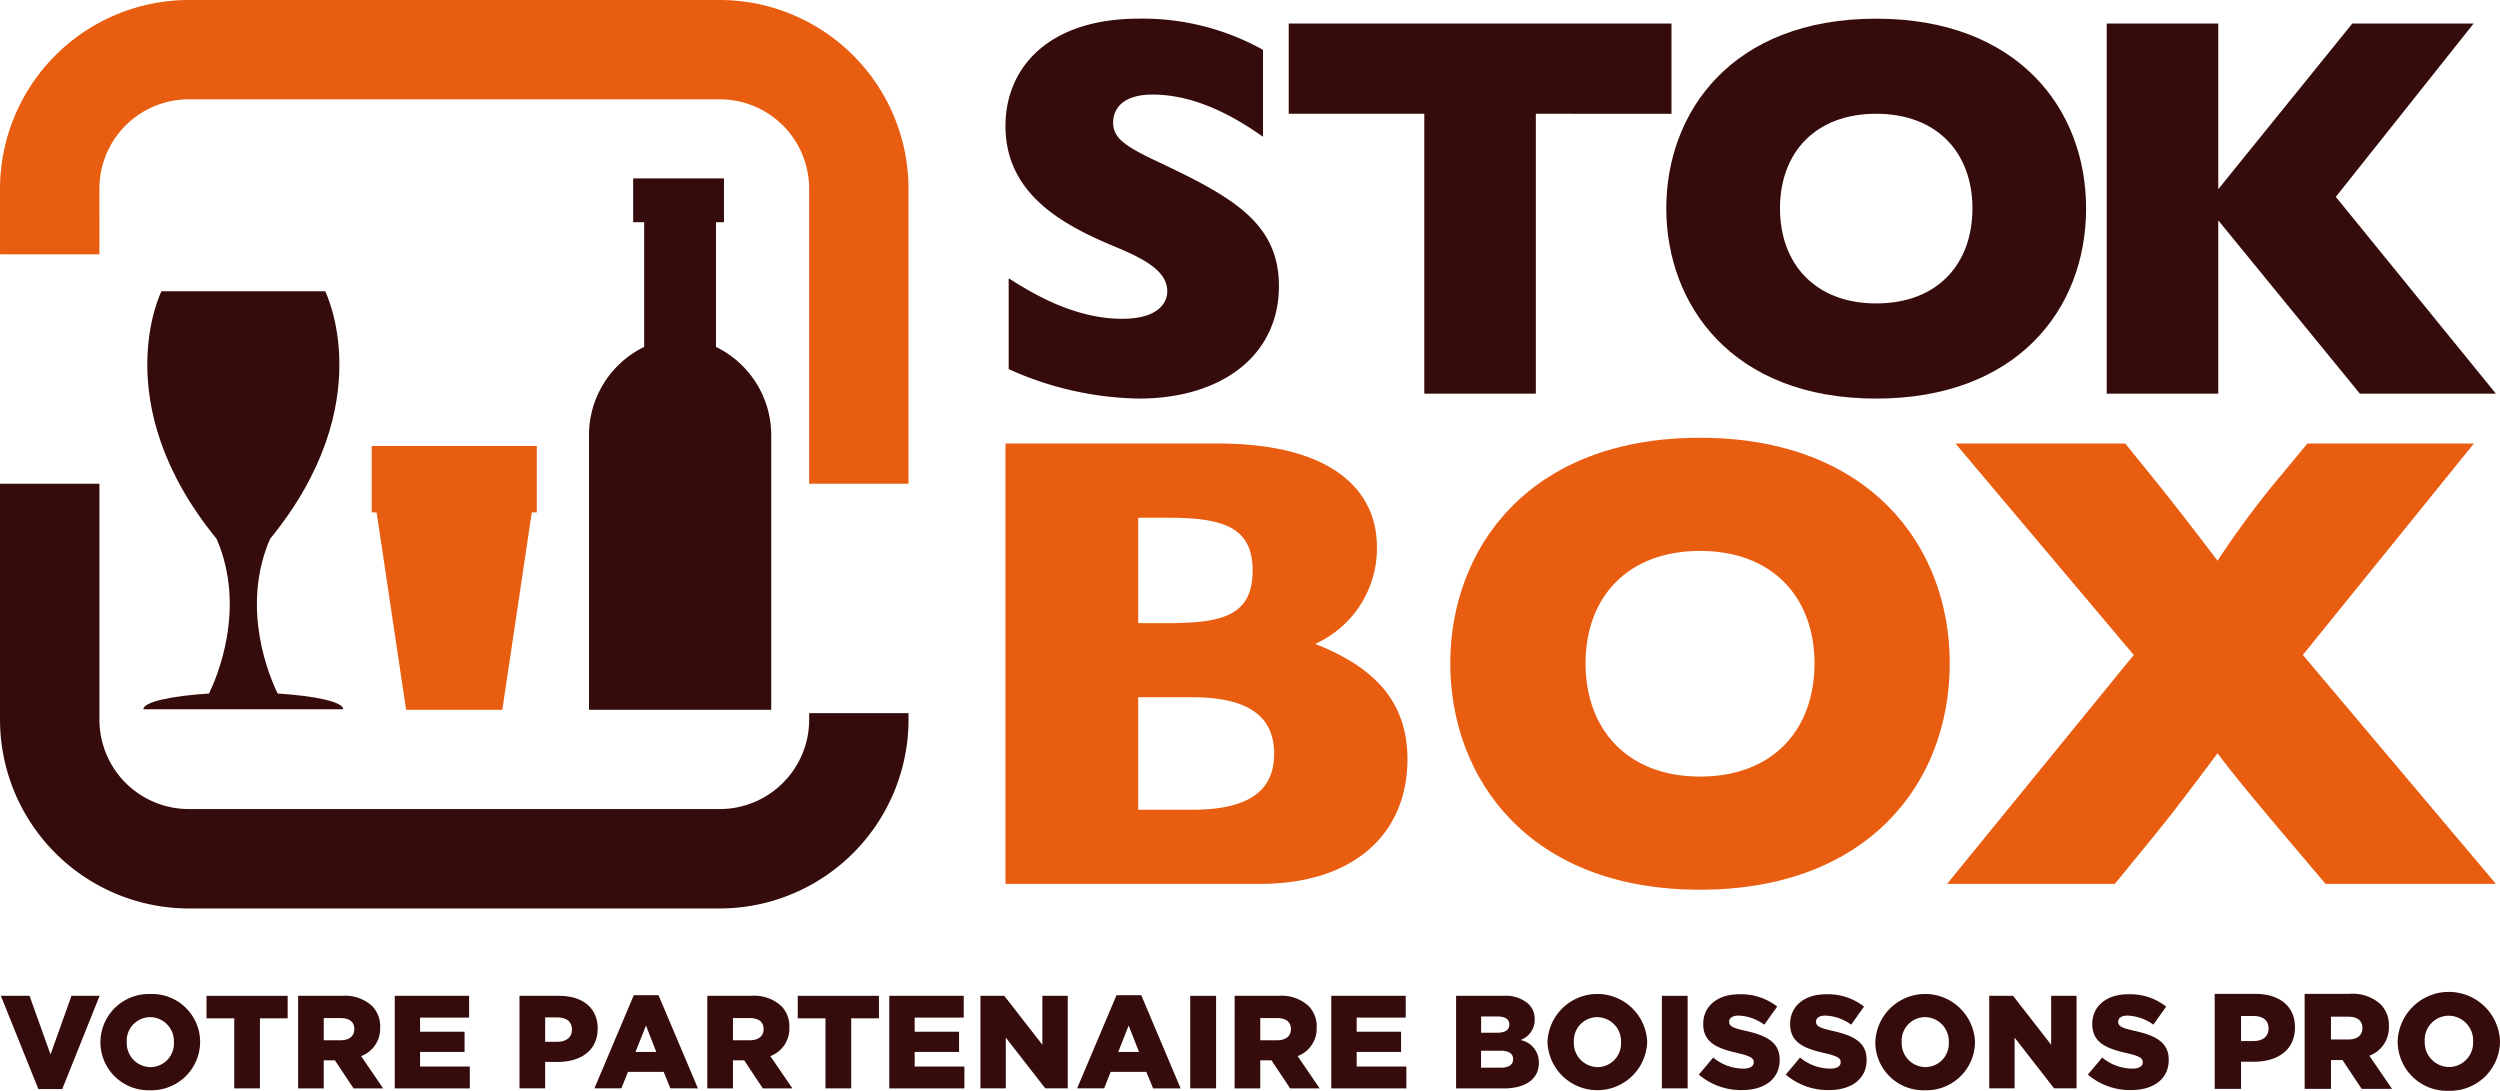
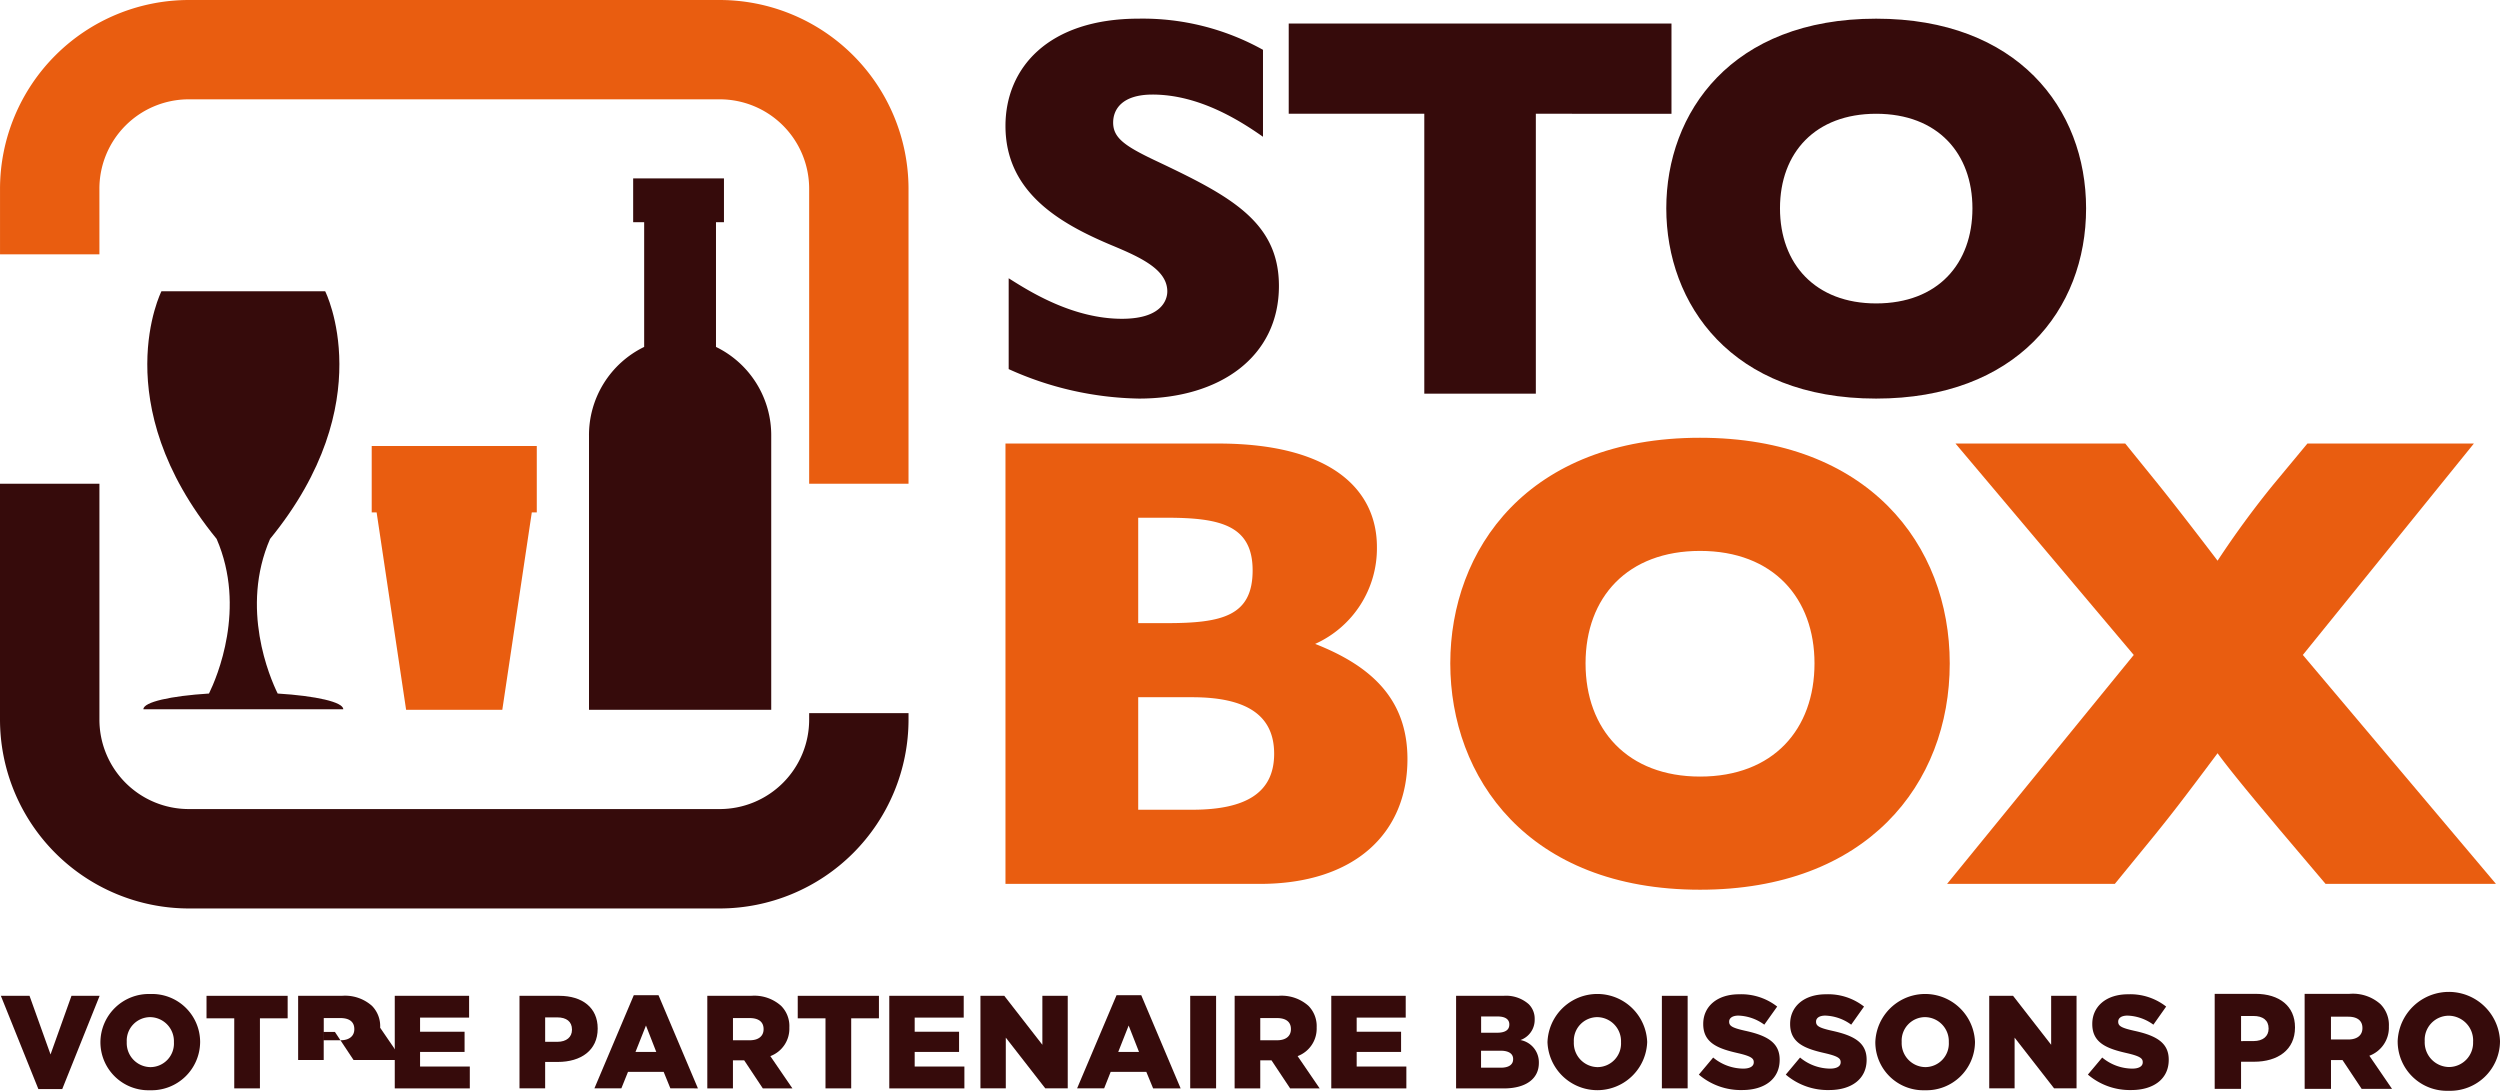
<svg xmlns="http://www.w3.org/2000/svg" width="238.778" height="104.182" viewBox="0 0 238.778 104.182">
  <g id="Groupe_2" data-name="Groupe 2" transform="translate(-53 -47)">
    <path id="Tracé_1" data-name="Tracé 1" d="M190.918,85.56h3.893c2.289,0,3.777,1.18,3.777,3.189v.033c0,2.137-1.654,3.263-3.911,3.263h-1.241v2.591h-2.518Zm3.711,4.511c.9,0,1.438-.461,1.438-1.179v-.024c0-.781-.541-1.194-1.45-1.194h-1.181v2.4Z" transform="translate(73.61 56.363)" fill="#360b0b" />
    <path id="Tracé_2" data-name="Tracé 2" d="M198.112,85.56H202.4a3.951,3.951,0,0,1,2.952.983,2.815,2.815,0,0,1,.807,2.121v.026a2.866,2.866,0,0,1-1.865,2.783l2.165,3.164h-2.9l-1.829-2.752h-1.1v2.752h-2.515Zm4.174,4.36c.856,0,1.346-.419,1.346-1.078v-.024c0-.719-.519-1.075-1.36-1.075h-1.645V89.92Z" transform="translate(75.006 56.363)" fill="#360b0b" />
    <path id="Tracé_3" data-name="Tracé 3" d="M205.553,90.147v-.023a4.891,4.891,0,0,1,9.775-.027v.027a4.76,4.76,0,0,1-4.9,4.724,4.71,4.71,0,0,1-4.873-4.7m7.206,0v-.023a2.359,2.359,0,0,0-2.333-2.447,2.3,2.3,0,0,0-2.29,2.419v.027a2.355,2.355,0,0,0,2.319,2.455,2.316,2.316,0,0,0,2.3-2.432" transform="translate(76.45 56.334)" fill="#360b0b" />
    <path id="Tracé_4" data-name="Tracé 4" d="M118.79,18.838c-2.031-1.419-6-4.031-10.547-4.031-2.923,0-3.765,1.421-3.765,2.674,0,1.46,1.1,2.24,4.078,3.651,7.051,3.336,11.756,5.79,11.756,11.955,0,6.742-5.6,10.757-13.373,10.757A31.336,31.336,0,0,1,94.5,41.028V32.351c1.987,1.262,6.118,3.872,10.819,3.872,4.228,0,4.332-2.247,4.332-2.61,0-2.087-2.508-3.247-5.377-4.438C99.321,27.088,94.194,24.109,94.194,17.8c0-5.483,4.022-10.244,12.744-10.244a23.639,23.639,0,0,1,11.852,2.977Z" transform="translate(54.84 41.225)" fill="#360b0b" />
    <path id="Tracé_5" data-name="Tracé 5" d="M153.409,7.948v8.616H140.454V43.3H129.8V16.564H116.851V7.948Z" transform="translate(59.236 41.302)" fill="#360b0b" />
    <path id="Tracé_6" data-name="Tracé 6" d="M167.093,43.843c-13.83,0-20.041-9.032-20.041-18.171s6.212-18.114,20.041-18.114c13.477,0,20.055,8.563,20.055,18.114,0,9.718-6.678,18.171-20.055,18.171m0-9.089c5.907,0,9.2-3.8,9.2-9.082,0-5.223-3.292-9.032-9.2-9.032-5.792,0-9.181,3.705-9.181,9.032s3.389,9.082,9.181,9.082" transform="translate(65.097 41.226)" fill="#360b0b" />
-     <path id="Tracé_7" data-name="Tracé 7" d="M192.936,7.948V23.765l12.8-15.817h11.589L204.162,24.5l15.294,18.8H206.463L192.936,26.748V43.3H182.283V7.948Z" transform="translate(71.934 41.302)" fill="#360b0b" />
    <path id="Tracé_8" data-name="Tracé 8" d="M114.509,41.542c10.807,0,15.162,4.412,15.162,9.882a10.005,10.005,0,0,1-5.9,9.255c5.213,2.054,8.816,5.16,8.816,11,0,7.077-5.033,11.922-14.105,11.922H94.194V41.542Zm-7.637,7.086V58.695H109.6c5.286,0,8.2-.683,8.2-5.037s-3.176-5.031-8.266-5.031Zm0,17.144V76.518h5.155c5.219,0,7.829-1.68,7.829-5.346s-2.61-5.4-7.829-5.4Z" transform="translate(54.84 47.821)" fill="#e95d10" />
    <path id="Tracé_9" data-name="Tracé 9" d="M153.628,84.247c-16.464,0-23.854-10.737-23.854-21.617s7.39-21.55,23.854-21.55c16.025,0,23.85,10.182,23.85,21.55,0,11.562-7.95,21.617-23.85,21.617m0-10.807c7.017,0,10.933-4.534,10.933-10.81,0-6.208-3.915-10.743-10.933-10.743-6.9,0-10.934,4.4-10.934,10.743s4.036,10.81,10.934,10.81" transform="translate(61.744 47.731)" fill="#e95d10" />
    <path id="Tracé_10" data-name="Tracé 10" d="M186.528,41.542l2.863,3.536c1.428,1.752,3.971,5.045,5.956,7.654a88.784,88.784,0,0,1,5.28-7.215l3.3-3.975h15.9L203.491,61.734,221.935,83.6H205.662L201.19,78.32c-.5-.616-4.225-4.971-5.843-7.2-3.476,4.651-4.408,5.837-5.956,7.758l-3.856,4.72H169.513l17.829-21.863L170.315,41.542Z" transform="translate(69.456 47.821)" fill="#e95d10" />
    <path id="Tracé_11" data-name="Tracé 11" d="M73.011,36.43V24.518h.762V20.333H65.1v4.185h1.051V36.43a9.362,9.362,0,0,0-5.269,8.539V71.087H78.287V44.969a9.38,9.38,0,0,0-5.277-8.539" transform="translate(48.374 43.705)" fill="#360b0b" />
    <path id="Tracé_12" data-name="Tracé 12" d="M23.262,24.087A8.535,8.535,0,0,1,31.8,15.551H82.509a8.539,8.539,0,0,1,8.543,8.536V52.266h9.49V24.087A18.053,18.053,0,0,0,82.509,6.064H31.8a18.055,18.055,0,0,0-18.03,18.023v6.266h9.494Z" transform="translate(39.232 40.936)" fill="#e95d10" />
    <path id="Tracé_13" data-name="Tracé 13" d="M91.052,66.67v.619a8.541,8.541,0,0,1-8.543,8.54H31.8a8.538,8.538,0,0,1-8.536-8.54V44.757H13.768V67.289A18.058,18.058,0,0,0,31.8,85.324H82.509a18.057,18.057,0,0,0,18.034-18.035V66.67Z" transform="translate(39.232 48.445)" fill="#360b0b" />
    <path id="Tracé_14" data-name="Tracé 14" d="M43.5,41.738V48.08h.469l2.817,18.853h9.188L58.791,48.08h.476V41.738Z" transform="translate(45.002 47.859)" fill="#e95d10" />
    <path id="Tracé_15" data-name="Tracé 15" d="M13.837,85.718h2.738l2.006,5.6,2-5.6h2.689L19.7,94.624H17.42Z" transform="translate(39.245 56.394)" fill="#360b0b" />
    <path id="Tracé_16" data-name="Tracé 16" d="M21.8,90.188v-.024a4.628,4.628,0,0,1,4.77-4.591,4.593,4.593,0,0,1,4.754,4.566v.025a4.638,4.638,0,0,1-4.776,4.6A4.591,4.591,0,0,1,21.8,90.188m7.02,0v-.024a2.3,2.3,0,0,0-2.272-2.382,2.247,2.247,0,0,0-2.233,2.357v.025a2.294,2.294,0,0,0,2.256,2.392,2.257,2.257,0,0,0,2.25-2.368" transform="translate(40.791 56.366)" fill="#360b0b" />
    <path id="Tracé_17" data-name="Tracé 17" d="M32.936,87.867H30.287V85.718h7.749v2.149H35.388v6.691H32.936Z" transform="translate(42.438 56.394)" fill="#360b0b" />
-     <path id="Tracé_18" data-name="Tracé 18" d="M37.615,85.718h4.174a3.863,3.863,0,0,1,2.878.958,2.759,2.759,0,0,1,.783,2.065v.025a2.8,2.8,0,0,1-1.819,2.711l2.105,3.082H42.908l-1.78-2.681h-1.07v2.681H37.615Zm4.059,4.245c.83,0,1.307-.408,1.307-1.05v-.024c0-.7-.494-1.046-1.318-1.046h-1.6v2.119Z" transform="translate(43.86 56.394)" fill="#360b0b" />
+     <path id="Tracé_18" data-name="Tracé 18" d="M37.615,85.718h4.174a3.863,3.863,0,0,1,2.878.958,2.759,2.759,0,0,1,.783,2.065v.025l2.105,3.082H42.908l-1.78-2.681h-1.07v2.681H37.615Zm4.059,4.245c.83,0,1.307-.408,1.307-1.05v-.024c0-.7-.494-1.046-1.318-1.046h-1.6v2.119Z" transform="translate(43.86 56.394)" fill="#360b0b" />
    <path id="Tracé_19" data-name="Tracé 19" d="M45.344,85.718h7.1V87.8H47.761v1.347h4.251v1.929H47.761V92.47h4.751v2.088H45.344Z" transform="translate(45.36 56.394)" fill="#360b0b" />
    <path id="Tracé_20" data-name="Tracé 20" d="M55.321,85.718h3.791c2.229,0,3.678,1.147,3.678,3.106v.032c0,2.081-1.611,3.177-3.808,3.177h-1.21v2.524H55.321Zm3.614,4.393c.873,0,1.4-.449,1.4-1.149V88.94c0-.761-.527-1.163-1.411-1.163H57.772v2.334Z" transform="translate(47.296 56.394)" fill="#360b0b" />
    <path id="Tracé_21" data-name="Tracé 21" d="M65.076,85.667h2.359l3.765,8.9H68.569l-.639-1.573H64.521l-.633,1.573H61.314Zm2.146,5.419-.984-2.521-1,2.521Z" transform="translate(48.459 56.384)" fill="#360b0b" />
    <path id="Tracé_22" data-name="Tracé 22" d="M70.344,85.718H74.52a3.838,3.838,0,0,1,2.874.958,2.734,2.734,0,0,1,.787,2.065v.025a2.793,2.793,0,0,1-1.816,2.711l2.108,3.082H75.647l-1.78-2.681H72.793v2.681H70.344Zm4.066,4.245c.833,0,1.31-.408,1.31-1.05v-.024c0-.7-.506-1.046-1.324-1.046h-1.6v2.119Z" transform="translate(50.211 56.394)" fill="#360b0b" />
    <path id="Tracé_23" data-name="Tracé 23" d="M80.229,87.867H77.578V85.718h7.755v2.149H82.684v6.691H80.229Z" transform="translate(51.615 56.394)" fill="#360b0b" />
    <path id="Tracé_24" data-name="Tracé 24" d="M84.9,85.718h7.11V87.8H87.326v1.347h4.239v1.929H87.326V92.47h4.748v2.088H84.9Z" transform="translate(53.036 56.394)" fill="#360b0b" />
    <path id="Tracé_25" data-name="Tracé 25" d="M92.192,85.718H94.47l3.637,4.676V85.718h2.423v8.839H98.385l-3.771-4.846v4.846H92.192Z" transform="translate(54.451 56.394)" fill="#360b0b" />
    <path id="Tracé_26" data-name="Tracé 26" d="M103.691,85.667h2.359l3.762,8.9h-2.628l-.648-1.573H103.13l-.623,1.573H99.924Zm2.146,5.419-.989-2.521-.995,2.521Z" transform="translate(55.951 56.384)" fill="#360b0b" />
    <rect id="Rectangle_1" data-name="Rectangle 1" width="2.472" height="8.839" transform="translate(166.678 142.112)" fill="#360b0b" />
    <path id="Tracé_27" data-name="Tracé 27" d="M112.526,85.718H116.7a3.856,3.856,0,0,1,2.876.958,2.759,2.759,0,0,1,.783,2.065v.025a2.8,2.8,0,0,1-1.819,2.711l2.105,3.082h-2.819l-1.782-2.681h-1.072v2.681h-2.449Zm4.062,4.245c.838,0,1.312-.408,1.312-1.05v-.024c0-.7-.5-1.046-1.327-1.046h-1.6v2.119Z" transform="translate(58.397 56.394)" fill="#360b0b" />
    <path id="Tracé_28" data-name="Tracé 28" d="M120.255,85.718h7.11V87.8h-4.684v1.347h4.241v1.929h-4.241V92.47h4.745v2.088h-7.171Z" transform="translate(59.897 56.394)" fill="#360b0b" />
    <path id="Tracé_29" data-name="Tracé 29" d="M130.239,85.718h4.531a3.263,3.263,0,0,1,2.408.8,1.946,1.946,0,0,1,.567,1.426v.035a2.041,2.041,0,0,1-1.359,1.963,2.152,2.152,0,0,1,1.758,2.168v.024c0,1.512-1.247,2.429-3.352,2.429h-4.554Zm3.927,3.525c.743,0,1.157-.258,1.157-.773v-.029c0-.468-.382-.749-1.1-.749h-1.594v1.55Zm.346,3.34c.752,0,1.175-.287,1.175-.807V91.75c0-.472-.376-.79-1.2-.79h-1.865v1.623Z" transform="translate(61.834 56.394)" fill="#360b0b" />
    <path id="Tracé_30" data-name="Tracé 30" d="M137.55,90.188v-.024a4.764,4.764,0,0,1,9.521-.025v.025a4.764,4.764,0,0,1-9.521.024m7.023,0v-.024a2.3,2.3,0,0,0-2.272-2.382,2.249,2.249,0,0,0-2.235,2.357v.025a2.3,2.3,0,0,0,2.26,2.392,2.257,2.257,0,0,0,2.247-2.368" transform="translate(63.253 56.366)" fill="#360b0b" />
    <rect id="Rectangle_2" data-name="Rectangle 2" width="2.461" height="8.839" transform="translate(211.728 142.112)" fill="#360b0b" />
    <path id="Tracé_31" data-name="Tracé 31" d="M149.658,93.266l1.367-1.628a4.548,4.548,0,0,0,2.863,1.058c.657,0,1.013-.226,1.013-.6v-.024c0-.364-.29-.568-1.49-.849-1.879-.425-3.336-.952-3.336-2.776v-.026c0-1.639,1.3-2.825,3.426-2.825a5.567,5.567,0,0,1,3.637,1.174l-1.231,1.729a4.421,4.421,0,0,0-2.473-.867c-.586,0-.884.252-.884.57v.017c0,.408.309.587,1.532.862,2.032.443,3.293,1.1,3.293,2.752v.03c0,1.807-1.426,2.879-3.57,2.879a6.171,6.171,0,0,1-4.147-1.471" transform="translate(65.603 56.369)" fill="#360b0b" />
    <path id="Tracé_32" data-name="Tracé 32" d="M156.612,93.266l1.362-1.628a4.543,4.543,0,0,0,2.863,1.058c.659,0,1.015-.226,1.015-.6v-.024c0-.364-.287-.568-1.495-.849-1.879-.425-3.331-.952-3.331-2.776v-.026c0-1.639,1.3-2.825,3.423-2.825a5.555,5.555,0,0,1,3.635,1.174l-1.226,1.729a4.421,4.421,0,0,0-2.472-.867c-.6,0-.885.252-.885.57v.017c0,.408.306.587,1.53.862,2.032.443,3.3,1.1,3.3,2.752v.03c0,1.807-1.428,2.879-3.574,2.879a6.172,6.172,0,0,1-4.145-1.471" transform="translate(66.952 56.369)" fill="#360b0b" />
    <path id="Tracé_33" data-name="Tracé 33" d="M163.773,90.188v-.024a4.763,4.763,0,0,1,9.519-.025v.025a4.636,4.636,0,0,1-4.774,4.6,4.587,4.587,0,0,1-4.745-4.577m7.018,0v-.024a2.3,2.3,0,0,0-2.272-2.382,2.244,2.244,0,0,0-2.229,2.357v.025a2.294,2.294,0,0,0,2.258,2.392,2.254,2.254,0,0,0,2.244-2.368" transform="translate(68.342 56.366)" fill="#360b0b" />
    <path id="Tracé_34" data-name="Tracé 34" d="M172.883,85.718h2.278l3.637,4.676V85.718h2.426v8.839H179.08l-3.773-4.846v4.846h-2.423Z" transform="translate(70.11 56.394)" fill="#360b0b" />
    <path id="Tracé_35" data-name="Tracé 35" d="M180.775,93.266l1.368-1.628a4.538,4.538,0,0,0,2.862,1.058c.653,0,1.009-.226,1.009-.6v-.024c0-.364-.287-.568-1.489-.849-1.883-.425-3.331-.952-3.331-2.776v-.026c0-1.639,1.3-2.825,3.421-2.825a5.551,5.551,0,0,1,3.635,1.174l-1.22,1.729a4.431,4.431,0,0,0-2.481-.867c-.592,0-.879.252-.879.57v.017c0,.408.3.587,1.526.862,2.03.443,3.3,1.1,3.3,2.752v.03c0,1.807-1.432,2.879-3.576,2.879a6.178,6.178,0,0,1-4.141-1.471" transform="translate(71.642 56.369)" fill="#360b0b" />
    <path id="Tracé_36" data-name="Tracé 36" d="M38.062,67.783c-.752-1.532-3.6-8.146-.726-14.768C47.973,39.992,42.6,29.361,42.6,29.361H26.962S21.6,39.992,32.233,53.015c2.866,6.622.02,13.236-.73,14.768-3.648.227-6.265.812-6.265,1.5H44.327c0-.689-2.613-1.274-6.265-1.5" transform="translate(41.458 45.457)" fill="#360b0b" />
  </g>
</svg>